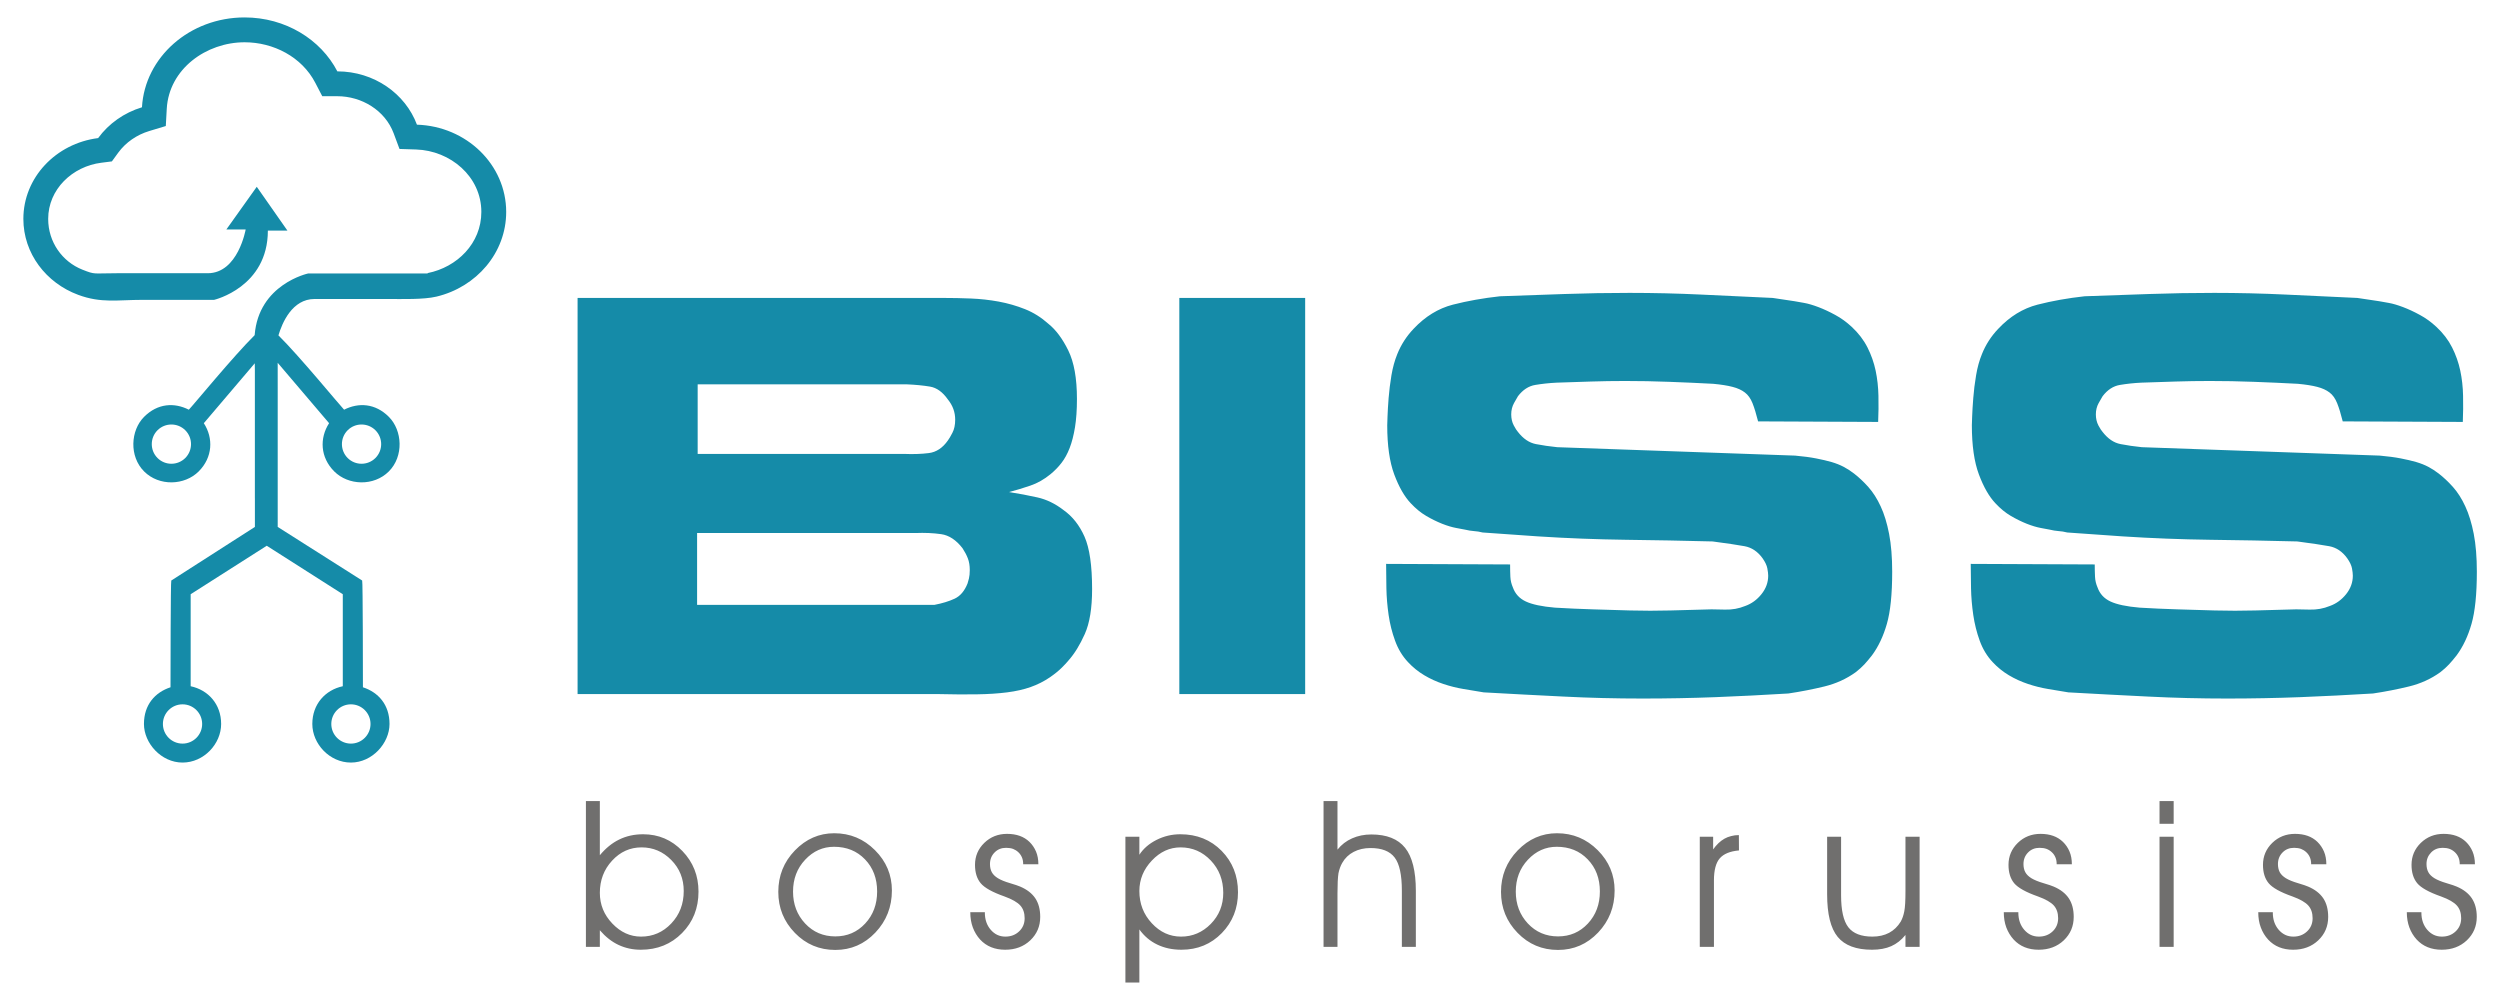
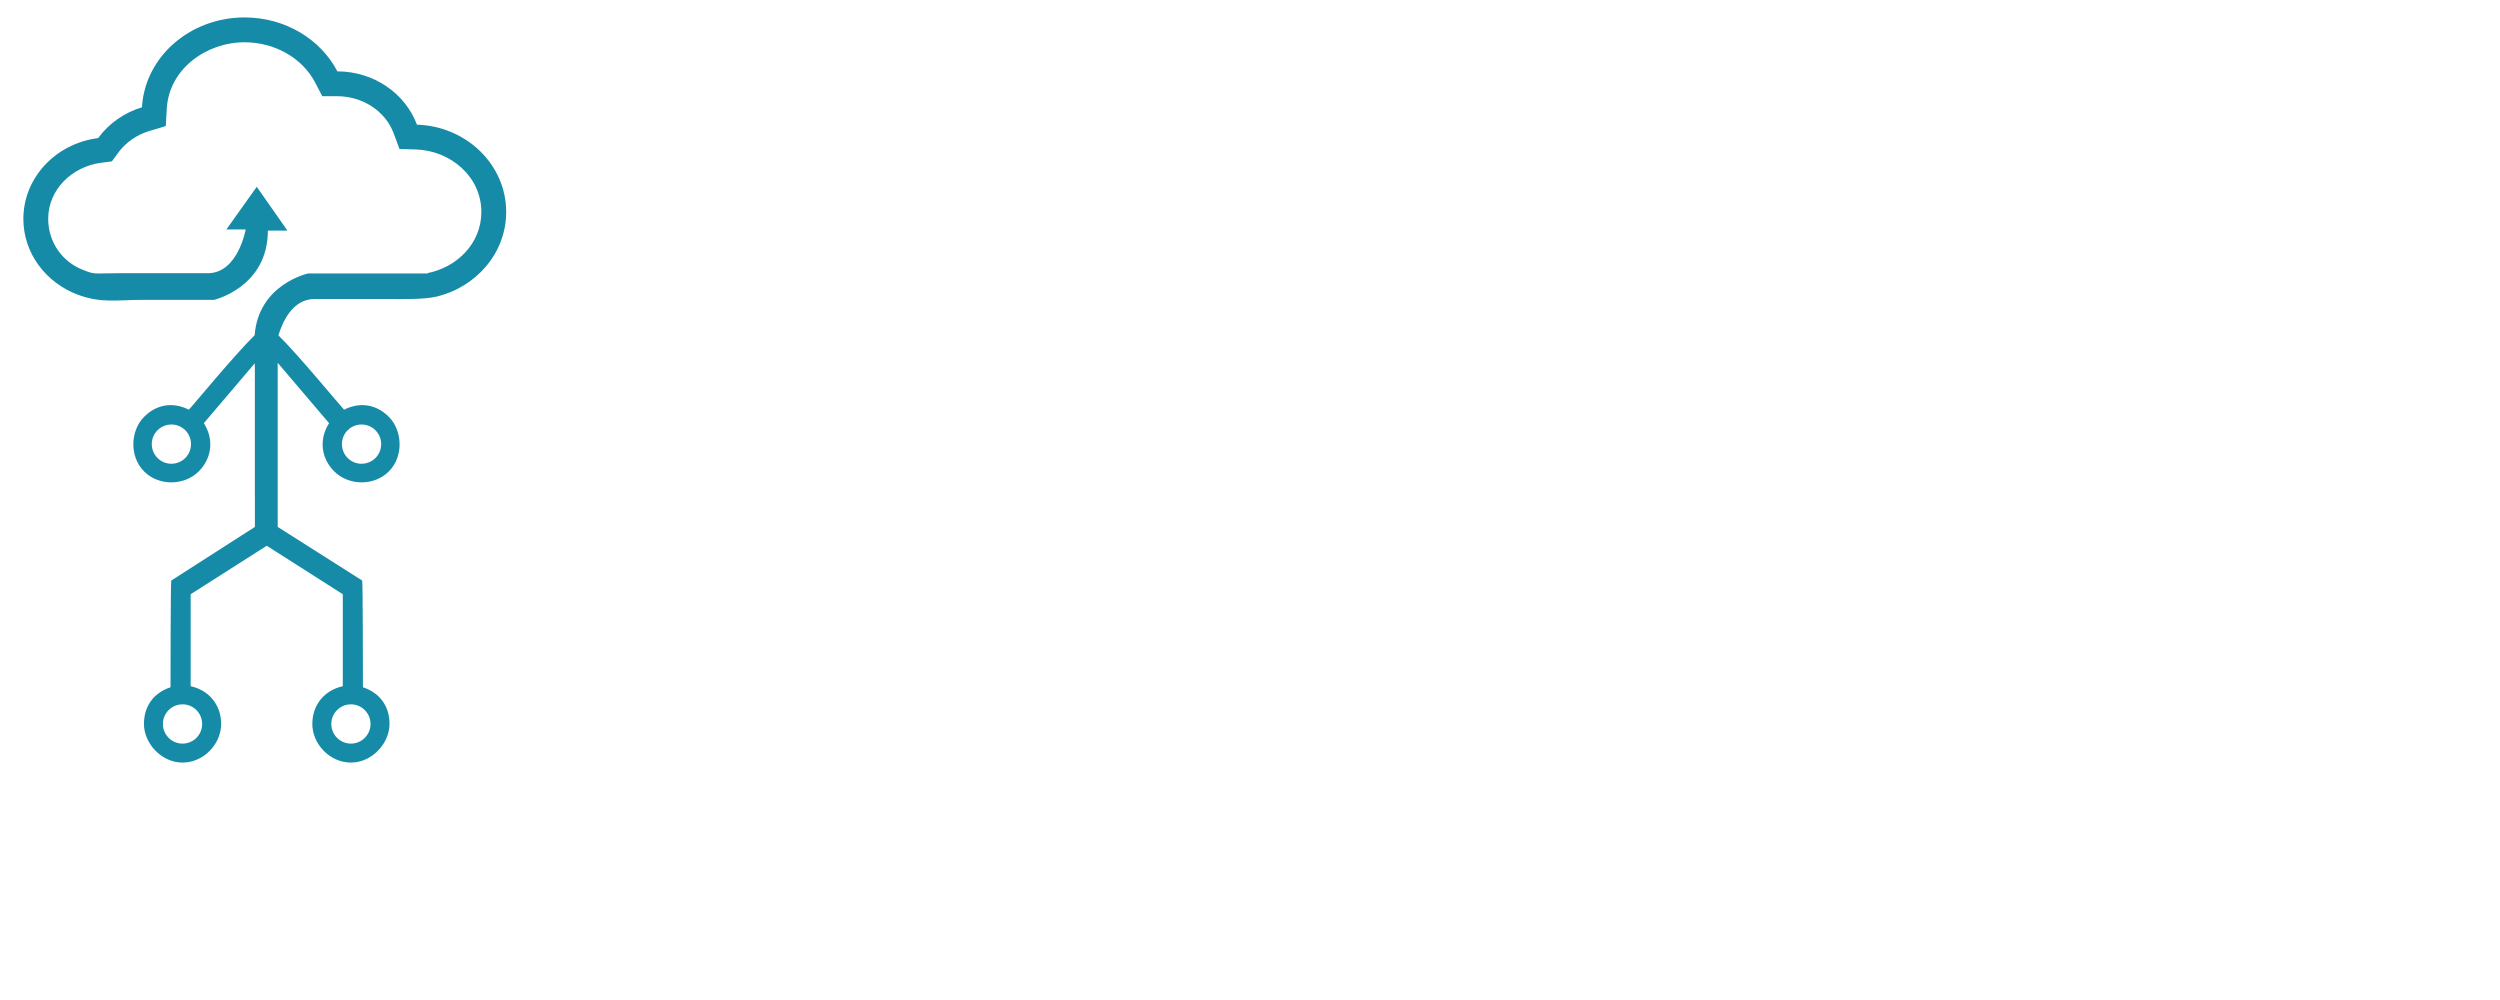
<svg xmlns="http://www.w3.org/2000/svg" width="100%" height="100%" viewBox="0 0 400 160" version="1.1" xml:space="preserve" style="fill-rule:evenodd;clip-rule:evenodd;stroke-linejoin:round;stroke-miterlimit:2;">
  <g transform="matrix(1,0,0,1,-100.012,-27.387)">
    <g transform="matrix(4.167,0,0,4.167,140.795,72.458)">
      <path d="M0,8.317L0,9.416L-3.21,11.474C-3.237,11.474 -3.239,15.244 -3.24,15.573C-3.833,15.767 -4.26,16.244 -4.26,16.982C-4.26,17.72 -3.597,18.464 -2.778,18.464C-1.96,18.464 -1.296,17.747 -1.296,16.982C-1.296,16.217 -1.797,15.676 -2.466,15.533L-2.466,12L0.455,10.139L3.375,12L3.375,15.533C2.706,15.676 2.205,16.217 2.205,16.982C2.205,17.747 2.869,18.464 3.687,18.464C4.505,18.464 5.169,17.72 5.169,16.982C5.169,16.244 4.741,15.767 4.148,15.573C4.148,15.244 4.146,11.474 4.119,11.474L0.876,9.416L0.876,8.317L0.876,4.071C0.876,3.755 0.875,3.434 0.875,3.114L2.849,5.433C2.478,6.007 2.506,6.744 3.047,7.285C3.588,7.826 4.564,7.864 5.143,7.285C5.722,6.706 5.665,5.711 5.143,5.189C4.621,4.667 3.981,4.633 3.425,4.915C3.279,4.769 1.711,2.857 0.904,2.061C1.047,1.581 1.431,0.664 2.292,0.664L5.117,0.664C5.638,0.664 6.479,0.691 6.971,0.573C8.51,0.206 9.649,-1.111 9.649,-2.678C9.649,-4.491 8.126,-5.968 6.222,-6.029C5.778,-7.22 4.578,-8.074 3.166,-8.076C2.53,-9.301 1.175,-10.147 -0.395,-10.147C-2.504,-10.147 -4.227,-8.62 -4.336,-6.697C-5.026,-6.488 -5.616,-6.066 -6.019,-5.514C-7.64,-5.309 -8.89,-3.998 -8.89,-2.411C-8.89,-1.084 -8.017,0.049 -6.784,0.505C-5.899,0.833 -5.28,0.697 -4.3,0.697L-1.566,0.697C-1.566,0.697 0.498,0.214 0.498,-1.962L1.249,-1.962L0.072,-3.644L-1.095,-2.006L-0.354,-2.006C-0.354,-2.006 -0.646,-0.325 -1.812,-0.325L-5.304,-0.325C-6.227,-0.325 -6.115,-0.261 -6.625,-0.463C-7.396,-0.769 -7.937,-1.521 -7.937,-2.411C-7.937,-3.554 -7,-4.428 -5.899,-4.567L-5.491,-4.619L-5.249,-4.952C-4.957,-5.352 -4.532,-5.641 -4.06,-5.784L-3.421,-5.977L-3.384,-6.642C-3.296,-8.175 -1.862,-9.193 -0.395,-9.193C0.709,-9.193 1.801,-8.634 2.319,-7.637L2.586,-7.123L3.164,-7.122C4.097,-7.121 4.997,-6.585 5.329,-5.696L5.552,-5.097L6.191,-5.076C7.507,-5.033 8.695,-4.04 8.695,-2.678C8.695,-1.468 7.761,-0.556 6.635,-0.331L6.632,-0.316L2.045,-0.316C2.045,-0.316 0.141,0.092 -0.009,2.053C-0.816,2.85 -2.39,4.769 -2.537,4.915C-3.093,4.633 -3.732,4.667 -4.254,5.189C-4.776,5.711 -4.833,6.706 -4.254,7.285C-3.675,7.864 -2.699,7.826 -2.158,7.285C-1.618,6.744 -1.589,6.007 -1.961,5.433L-0.005,3.133L-0.001,3.399L-0.001,8.317L0,8.317ZM4.628,6.77C4.922,6.476 4.922,5.998 4.628,5.704C4.333,5.41 3.856,5.41 3.562,5.704C3.268,5.998 3.268,6.475 3.562,6.77C3.856,7.064 4.333,7.064 4.628,6.77M-3.739,6.77C-4.033,6.476 -4.033,5.998 -3.739,5.704C-3.445,5.41 -2.968,5.41 -2.673,5.704C-2.379,5.998 -2.379,6.475 -2.673,6.77C-2.968,7.064 -3.445,7.064 -3.739,6.77M-2.778,17.736C-3.194,17.736 -3.532,17.398 -3.532,16.982C-3.532,16.566 -3.194,16.228 -2.778,16.228C-2.362,16.228 -2.025,16.566 -2.025,16.982C-2.025,17.398 -2.362,17.736 -2.778,17.736M3.687,17.736C4.103,17.736 4.44,17.398 4.44,16.982C4.44,16.566 4.103,16.228 3.687,16.228C3.271,16.228 2.934,16.566 2.934,16.982C2.934,17.398 3.271,17.736 3.687,17.736" style="fill:rgb(21,139,168);" />
    </g>
    <g transform="matrix(4.167,0,0,4.167,36,-267.429)">
-       <path d="M65.476,97.401L60.644,97.401L60.644,82.191L65.476,82.191L65.476,97.401ZM51.413,97.401C51.959,97.414 52.448,97.418 52.878,97.41C53.309,97.404 53.694,97.378 54.031,97.335C54.368,97.292 54.67,97.224 54.936,97.13C55.201,97.037 55.449,96.911 55.679,96.754C55.866,96.624 56.016,96.502 56.131,96.387C56.246,96.273 56.333,96.179 56.39,96.108C56.62,95.849 56.828,95.511 57.014,95.095C57.201,94.678 57.295,94.104 57.295,93.371C57.295,92.466 57.198,91.795 57.004,91.357C56.81,90.919 56.541,90.577 56.196,90.334C55.88,90.09 55.546,89.928 55.194,89.849C54.843,89.77 54.479,89.702 54.106,89.644C54.379,89.572 54.652,89.49 54.925,89.396C55.198,89.303 55.456,89.156 55.701,88.955C55.858,88.825 55.999,88.682 56.12,88.524C56.243,88.366 56.346,88.176 56.433,87.953C56.519,87.731 56.587,87.465 56.638,87.156C56.688,86.847 56.713,86.485 56.713,86.068C56.713,85.278 56.602,84.657 56.379,84.204C56.157,83.752 55.902,83.411 55.614,83.181C55.341,82.937 55.043,82.75 54.72,82.621C54.397,82.492 54.059,82.395 53.708,82.33C53.356,82.266 53,82.226 52.641,82.212C52.282,82.197 51.93,82.19 51.586,82.19L37.539,82.19L37.539,97.401L51.413,97.401ZM91.032,92.402C91.032,92.69 91.036,93.001 91.043,93.339C91.05,93.677 91.079,94.018 91.129,94.363C91.18,94.707 91.262,95.037 91.377,95.353C91.492,95.669 91.657,95.943 91.872,96.172C92.059,96.373 92.267,96.541 92.497,96.678C92.727,96.815 92.971,96.926 93.229,97.012C93.488,97.099 93.747,97.163 94.005,97.206L94.781,97.335C95.814,97.393 96.835,97.447 97.84,97.496C98.846,97.547 99.857,97.572 100.878,97.572C101.825,97.572 102.759,97.554 103.679,97.519C104.597,97.483 105.531,97.436 106.479,97.378C106.953,97.307 107.412,97.217 107.857,97.109C108.303,97.001 108.705,96.819 109.064,96.56C109.193,96.459 109.305,96.359 109.398,96.258C109.491,96.157 109.589,96.043 109.689,95.913C109.933,95.583 110.124,95.181 110.26,94.707C110.396,94.233 110.465,93.565 110.465,92.703C110.465,92.143 110.425,91.658 110.346,91.249C110.266,90.84 110.159,90.488 110.022,90.194C109.887,89.899 109.728,89.652 109.549,89.45C109.369,89.249 109.186,89.077 109,88.933C108.87,88.833 108.737,88.746 108.601,88.675C108.465,88.603 108.31,88.542 108.138,88.491C107.966,88.442 107.767,88.395 107.546,88.352C107.323,88.308 107.054,88.273 106.737,88.244L97.602,87.921C97.315,87.892 97.043,87.852 96.784,87.802C96.525,87.752 96.296,87.594 96.095,87.335C96.052,87.289 95.998,87.206 95.933,87.084C95.869,86.962 95.836,86.818 95.836,86.66C95.836,86.503 95.872,86.355 95.944,86.226C96.015,86.096 96.066,86.007 96.095,85.964C96.281,85.719 96.504,85.572 96.763,85.53C97.021,85.487 97.294,85.457 97.581,85.443C98.026,85.429 98.465,85.415 98.895,85.4C99.326,85.386 99.764,85.379 100.21,85.379C100.769,85.379 101.334,85.389 101.901,85.411C102.469,85.432 103.032,85.457 103.593,85.487C103.893,85.515 104.141,85.554 104.336,85.605C104.529,85.655 104.687,85.727 104.809,85.821C104.931,85.913 105.028,86.05 105.1,86.23C105.172,86.409 105.244,86.643 105.315,86.93L109.926,86.951C109.94,86.621 109.943,86.287 109.936,85.949C109.93,85.612 109.893,85.289 109.829,84.984C109.764,84.675 109.66,84.38 109.516,84.093C109.373,83.809 109.172,83.544 108.913,83.303C108.713,83.116 108.5,82.962 108.278,82.843C108.055,82.721 107.84,82.621 107.632,82.542C107.423,82.463 107.24,82.409 107.082,82.381C106.924,82.352 106.802,82.33 106.716,82.316L105.876,82.19C104.957,82.147 104.041,82.104 103.129,82.061C102.217,82.018 101.302,81.996 100.383,81.996C99.549,81.996 98.72,82.01 97.893,82.039C97.068,82.068 96.238,82.097 95.405,82.126C94.759,82.197 94.156,82.305 93.596,82.448C93.036,82.593 92.533,82.901 92.088,83.375C91.814,83.662 91.606,83.986 91.463,84.344C91.362,84.589 91.287,84.862 91.237,85.163C91.186,85.465 91.15,85.756 91.129,86.036C91.107,86.316 91.093,86.553 91.086,86.747C91.079,86.941 91.075,87.052 91.075,87.08C91.075,87.856 91.165,88.485 91.345,88.966C91.524,89.447 91.736,89.817 91.98,90.075C92.167,90.276 92.364,90.438 92.572,90.56C92.781,90.682 92.985,90.782 93.186,90.862C93.388,90.941 93.567,90.994 93.724,91.023C93.883,91.052 93.998,91.073 94.07,91.088C94.184,91.116 94.296,91.134 94.403,91.142C94.512,91.149 94.623,91.166 94.737,91.196C95.096,91.224 95.452,91.249 95.804,91.271C96.156,91.292 96.512,91.318 96.87,91.346C97.99,91.418 99.107,91.461 100.221,91.476C101.334,91.489 102.45,91.511 103.57,91.54C104.116,91.612 104.525,91.673 104.799,91.723C105.071,91.774 105.302,91.928 105.488,92.187C105.589,92.33 105.649,92.459 105.671,92.574C105.692,92.69 105.703,92.782 105.703,92.854C105.703,93.113 105.617,93.35 105.445,93.565C105.272,93.78 105.064,93.931 104.82,94.018C104.576,94.118 104.317,94.165 104.045,94.157C103.771,94.151 103.599,94.147 103.527,94.147C102.996,94.161 102.471,94.176 101.955,94.19C101.437,94.204 100.921,94.204 100.403,94.19C99.915,94.176 99.434,94.161 98.96,94.147C98.486,94.133 98.005,94.111 97.516,94.082C97.014,94.039 96.64,93.96 96.396,93.845C96.152,93.731 95.987,93.551 95.901,93.307C95.844,93.177 95.811,93.041 95.804,92.898C95.797,92.754 95.793,92.596 95.793,92.423L91.032,92.402ZM68.584,92.402C68.584,92.69 68.588,93.001 68.595,93.339C68.601,93.677 68.631,94.018 68.68,94.363C68.73,94.707 68.813,95.037 68.929,95.353C69.043,95.669 69.209,95.943 69.424,96.172C69.61,96.373 69.819,96.541 70.049,96.678C70.278,96.815 70.522,96.926 70.781,97.012C71.04,97.099 71.298,97.163 71.556,97.206C71.815,97.249 72.074,97.292 72.332,97.335C73.366,97.393 74.386,97.447 75.391,97.496C76.396,97.547 77.409,97.572 78.429,97.572C79.377,97.572 80.31,97.554 81.23,97.519C82.149,97.483 83.083,97.436 84.03,97.378C84.505,97.307 84.964,97.217 85.409,97.109C85.854,97.001 86.257,96.819 86.616,96.56C86.745,96.459 86.856,96.359 86.95,96.258C87.043,96.157 87.139,96.043 87.24,95.913C87.484,95.583 87.675,95.181 87.811,94.707C87.948,94.233 88.016,93.565 88.016,92.703C88.016,92.143 87.976,91.658 87.897,91.249C87.818,90.84 87.711,90.488 87.574,90.194C87.438,89.899 87.28,89.652 87.1,89.45C86.921,89.249 86.737,89.077 86.551,88.933C86.422,88.833 86.289,88.746 86.152,88.675C86.015,88.603 85.861,88.542 85.689,88.491C85.517,88.442 85.319,88.395 85.096,88.352C84.874,88.308 84.604,88.273 84.289,88.244L75.154,87.921C74.867,87.892 74.595,87.852 74.336,87.802C74.077,87.752 73.847,87.594 73.646,87.335C73.603,87.289 73.55,87.206 73.485,87.084C73.42,86.962 73.388,86.818 73.388,86.66C73.388,86.503 73.424,86.355 73.496,86.226C73.567,86.096 73.618,86.007 73.646,85.964C73.833,85.719 74.055,85.572 74.314,85.53C74.573,85.487 74.846,85.457 75.133,85.443C75.578,85.429 76.016,85.415 76.447,85.4C76.878,85.386 77.316,85.379 77.762,85.379C78.321,85.379 78.885,85.389 79.453,85.411C80.019,85.432 80.584,85.457 81.143,85.487C81.445,85.515 81.693,85.554 81.887,85.605C82.081,85.655 82.239,85.727 82.36,85.821C82.482,85.913 82.58,86.05 82.652,86.23C82.723,86.409 82.795,86.643 82.867,86.93L87.477,86.951C87.492,86.621 87.495,86.287 87.488,85.949C87.481,85.612 87.445,85.289 87.381,84.984C87.316,84.675 87.212,84.38 87.068,84.093C86.925,83.809 86.723,83.544 86.465,83.303C86.263,83.116 86.052,82.962 85.829,82.843C85.606,82.721 85.391,82.621 85.183,82.542C84.974,82.463 84.792,82.409 84.634,82.381C84.475,82.352 84.353,82.33 84.267,82.316L83.428,82.19C82.508,82.147 81.593,82.104 80.68,82.061C79.768,82.018 78.852,81.996 77.933,81.996C77.1,81.996 76.271,82.01 75.445,82.039C74.619,82.068 73.79,82.097 72.957,82.126C72.31,82.197 71.708,82.305 71.147,82.448C70.587,82.593 70.085,82.901 69.639,83.375C69.366,83.662 69.158,83.986 69.014,84.344C68.914,84.589 68.839,84.862 68.788,85.163C68.738,85.465 68.702,85.756 68.68,86.036C68.659,86.316 68.644,86.553 68.638,86.747C68.631,86.941 68.627,87.052 68.627,87.08C68.627,87.856 68.717,88.485 68.896,88.966C69.075,89.447 69.287,89.817 69.531,90.075C69.719,90.276 69.916,90.438 70.124,90.56C70.332,90.682 70.537,90.782 70.738,90.862C70.939,90.941 71.119,90.994 71.276,91.023C71.434,91.052 71.55,91.073 71.621,91.088C71.736,91.116 71.847,91.134 71.955,91.142C72.063,91.149 72.175,91.166 72.289,91.196C72.648,91.224 73.004,91.249 73.355,91.271C73.707,91.292 74.062,91.318 74.422,91.346C75.542,91.418 76.659,91.461 77.772,91.476C78.885,91.489 80.002,91.511 81.122,91.54C81.668,91.612 82.077,91.673 82.35,91.723C82.623,91.774 82.852,91.928 83.04,92.187C83.139,92.33 83.201,92.459 83.222,92.574C83.244,92.69 83.255,92.782 83.255,92.854C83.255,93.113 83.169,93.35 82.996,93.565C82.824,93.78 82.616,93.931 82.372,94.018C82.128,94.118 81.869,94.165 81.596,94.157C81.323,94.151 81.151,94.147 81.079,94.147C80.548,94.161 80.023,94.176 79.507,94.19C78.989,94.204 78.472,94.204 77.955,94.19C77.467,94.176 76.985,94.161 76.512,94.147C76.038,94.133 75.556,94.111 75.068,94.082C74.565,94.039 74.192,93.96 73.948,93.845C73.704,93.731 73.539,93.551 73.452,93.307C73.395,93.177 73.362,93.041 73.355,92.898C73.348,92.754 73.345,92.596 73.345,92.423L68.584,92.402ZM42.15,85.508L50.185,85.508C50.515,85.522 50.81,85.551 51.069,85.594C51.327,85.637 51.557,85.802 51.758,86.09C51.945,86.32 52.038,86.578 52.038,86.865C52.038,87.066 52.002,87.235 51.93,87.371C51.859,87.508 51.801,87.605 51.758,87.662C51.557,87.949 51.313,88.111 51.026,88.147C50.739,88.183 50.422,88.194 50.077,88.179L42.15,88.179L42.15,85.508ZM42.128,91.217L50.509,91.217C50.867,91.202 51.198,91.217 51.499,91.26C51.801,91.303 52.074,91.483 52.318,91.798C52.404,91.928 52.472,92.057 52.523,92.187C52.573,92.316 52.598,92.466 52.598,92.639C52.598,92.768 52.587,92.875 52.566,92.962C52.544,93.048 52.527,93.113 52.512,93.155C52.397,93.444 52.232,93.637 52.016,93.738C51.801,93.838 51.543,93.917 51.241,93.975L42.128,93.975L42.128,91.217Z" style="fill:rgb(21,139,168);" />
-     </g>
+       </g>
    <g transform="matrix(4.167,0,0,4.167,195.987,184.595)">
-       <path d="M0,-6.969L0,-4.889C0.223,-5.157 0.471,-5.36 0.744,-5.492C1.017,-5.626 1.323,-5.694 1.662,-5.694C2.253,-5.694 2.756,-5.48 3.168,-5.052C3.582,-4.623 3.788,-4.103 3.788,-3.49C3.788,-2.858 3.578,-2.327 3.157,-1.901C2.736,-1.474 2.209,-1.26 1.573,-1.26C1.265,-1.26 0.982,-1.321 0.721,-1.443C0.461,-1.564 0.221,-1.752 0,-2.008L0,-1.37L-0.535,-1.37L-0.535,-6.969L0,-6.969ZM0,-3.444C0,-2.992 0.16,-2.6 0.479,-2.266C0.798,-1.931 1.166,-1.764 1.582,-1.764C2.036,-1.764 2.423,-1.932 2.742,-2.268C3.061,-2.604 3.221,-3.019 3.221,-3.514C3.221,-3.985 3.062,-4.382 2.743,-4.705C2.425,-5.028 2.045,-5.19 1.602,-5.19C1.16,-5.19 0.783,-5.02 0.47,-4.68C0.156,-4.34 0,-3.928 0,-3.444M7.418,-3.491C7.418,-3.005 7.573,-2.599 7.882,-2.268C8.191,-1.937 8.579,-1.772 9.042,-1.772C9.499,-1.772 9.88,-1.936 10.188,-2.266C10.494,-2.595 10.647,-3.005 10.647,-3.497C10.647,-3.997 10.492,-4.408 10.181,-4.73C9.872,-5.052 9.475,-5.213 8.992,-5.213C8.564,-5.213 8.194,-5.048 7.884,-4.717C7.573,-4.386 7.418,-3.978 7.418,-3.491M6.852,-3.481C6.852,-4.102 7.064,-4.631 7.489,-5.072C7.915,-5.512 8.418,-5.733 9,-5.733C9.61,-5.733 10.131,-5.516 10.564,-5.083C10.998,-4.65 11.214,-4.134 11.214,-3.534C11.214,-2.905 11.002,-2.366 10.58,-1.92C10.158,-1.475 9.645,-1.252 9.042,-1.252C8.43,-1.252 7.912,-1.47 7.488,-1.907C7.064,-2.344 6.852,-2.868 6.852,-3.481M14.224,-2.701L14.783,-2.701L14.783,-2.685C14.783,-2.419 14.859,-2.199 15.01,-2.025C15.161,-1.851 15.347,-1.764 15.57,-1.764C15.782,-1.764 15.959,-1.831 16.099,-1.965C16.24,-2.097 16.311,-2.267 16.311,-2.469C16.311,-2.672 16.255,-2.835 16.145,-2.958C16.035,-3.081 15.833,-3.198 15.539,-3.305C15.072,-3.469 14.767,-3.64 14.622,-3.816C14.477,-3.991 14.405,-4.226 14.405,-4.519C14.405,-4.85 14.524,-5.132 14.762,-5.363C15.001,-5.594 15.292,-5.709 15.635,-5.709C15.997,-5.709 16.283,-5.607 16.496,-5.401C16.603,-5.296 16.687,-5.172 16.748,-5.03C16.808,-4.888 16.838,-4.725 16.838,-4.542L16.255,-4.542C16.255,-4.642 16.24,-4.73 16.207,-4.806C16.175,-4.882 16.129,-4.948 16.069,-5.004C16.009,-5.061 15.94,-5.103 15.866,-5.132C15.79,-5.159 15.701,-5.173 15.598,-5.173C15.422,-5.173 15.274,-5.115 15.157,-4.995C15.039,-4.875 14.98,-4.728 14.98,-4.55C14.98,-4.428 15.003,-4.323 15.051,-4.236C15.098,-4.149 15.177,-4.072 15.286,-4.005C15.395,-3.939 15.548,-3.875 15.747,-3.817C15.944,-3.758 16.074,-3.714 16.139,-3.685C16.398,-3.575 16.592,-3.425 16.719,-3.237C16.846,-3.046 16.909,-2.809 16.909,-2.521C16.909,-2.161 16.782,-1.863 16.528,-1.621C16.274,-1.381 15.953,-1.26 15.563,-1.26C15.165,-1.26 14.846,-1.39 14.604,-1.649C14.481,-1.783 14.388,-1.939 14.322,-2.113C14.257,-2.287 14.224,-2.484 14.224,-2.701M20.18,-5.6L20.716,-5.6L20.716,-4.907C20.869,-5.144 21.09,-5.333 21.376,-5.478C21.661,-5.621 21.965,-5.694 22.288,-5.694C22.927,-5.694 23.456,-5.481 23.875,-5.056C24.293,-4.629 24.503,-4.1 24.503,-3.467C24.503,-2.85 24.296,-2.327 23.883,-1.901C23.468,-1.474 22.951,-1.26 22.332,-1.26C21.988,-1.26 21.678,-1.325 21.403,-1.458C21.129,-1.589 20.901,-1.783 20.716,-2.039L20.716,0L20.18,0L20.18,-5.6ZM20.716,-3.514C20.716,-3.031 20.875,-2.619 21.194,-2.277C21.511,-1.935 21.885,-1.764 22.317,-1.764C22.758,-1.764 23.139,-1.927 23.458,-2.251C23.776,-2.575 23.937,-2.973 23.937,-3.444C23.937,-3.936 23.778,-4.35 23.459,-4.686C23.141,-5.022 22.754,-5.19 22.297,-5.19C21.881,-5.19 21.514,-5.022 21.195,-4.684C20.876,-4.347 20.716,-3.957 20.716,-3.514M27.788,-6.969L28.323,-6.969L28.323,-5.104C28.474,-5.294 28.662,-5.439 28.885,-5.537C29.108,-5.636 29.353,-5.686 29.624,-5.686C30.213,-5.686 30.645,-5.515 30.919,-5.173C31.193,-4.832 31.332,-4.281 31.332,-3.52L31.332,-1.37L30.795,-1.37L30.795,-3.528C30.795,-4.136 30.703,-4.561 30.517,-4.802C30.332,-5.045 30.023,-5.165 29.592,-5.165C29.348,-5.165 29.133,-5.116 28.944,-5.017C28.756,-4.919 28.609,-4.778 28.504,-4.592C28.44,-4.48 28.392,-4.348 28.361,-4.198C28.336,-4.035 28.323,-3.779 28.323,-3.428L28.323,-1.37L27.788,-1.37L27.788,-6.969ZM35.169,-3.491C35.169,-3.005 35.324,-2.599 35.632,-2.268C35.942,-1.937 36.33,-1.772 36.792,-1.772C37.25,-1.772 37.631,-1.936 37.938,-2.266C38.244,-2.595 38.398,-3.005 38.398,-3.497C38.398,-3.997 38.243,-4.408 37.931,-4.73C37.623,-5.052 37.225,-5.213 36.743,-5.213C36.315,-5.213 35.945,-5.048 35.635,-4.717C35.324,-4.386 35.169,-3.978 35.169,-3.491M34.602,-3.481C34.602,-4.102 34.815,-4.631 35.24,-5.072C35.666,-5.512 36.169,-5.733 36.75,-5.733C37.361,-5.733 37.881,-5.516 38.315,-5.083C38.748,-4.65 38.964,-4.134 38.964,-3.534C38.964,-2.905 38.753,-2.366 38.331,-1.92C37.908,-1.475 37.395,-1.252 36.792,-1.252C36.181,-1.252 35.663,-1.47 35.239,-1.907C34.815,-2.344 34.602,-2.868 34.602,-3.481M42.778,-1.37L42.234,-1.37L42.234,-5.6L42.747,-5.6L42.747,-5.112C42.875,-5.293 43.019,-5.431 43.18,-5.523C43.259,-5.568 43.346,-5.602 43.441,-5.625C43.534,-5.65 43.632,-5.662 43.735,-5.662L43.739,-5.073C43.397,-5.042 43.152,-4.942 43.002,-4.77C42.853,-4.598 42.778,-4.316 42.778,-3.924L42.778,-1.37ZM47.124,-5.599L47.66,-5.599L47.66,-3.351C47.66,-2.773 47.752,-2.364 47.938,-2.123C48.124,-1.883 48.432,-1.764 48.863,-1.764C49.107,-1.764 49.32,-1.813 49.503,-1.909C49.687,-2.008 49.835,-2.152 49.951,-2.341C50.012,-2.451 50.058,-2.583 50.087,-2.737C50.118,-2.889 50.132,-3.149 50.132,-3.516L50.132,-5.599L50.675,-5.599L50.675,-1.37L50.132,-1.37L50.132,-1.827C49.973,-1.63 49.791,-1.488 49.586,-1.397C49.381,-1.306 49.134,-1.26 48.847,-1.26C48.24,-1.26 47.8,-1.424 47.53,-1.753C47.259,-2.083 47.124,-2.629 47.124,-3.393L47.124,-5.599ZM53.907,-2.701L54.466,-2.701L54.466,-2.685C54.466,-2.419 54.542,-2.199 54.693,-2.025C54.844,-1.851 55.03,-1.764 55.253,-1.764C55.464,-1.764 55.642,-1.831 55.783,-1.965C55.923,-2.097 55.994,-2.267 55.994,-2.469C55.994,-2.672 55.938,-2.835 55.829,-2.958C55.718,-3.081 55.516,-3.198 55.222,-3.305C54.754,-3.469 54.451,-3.64 54.304,-3.816C54.161,-3.991 54.088,-4.226 54.088,-4.519C54.088,-4.85 54.208,-5.132 54.445,-5.363C54.684,-5.594 54.975,-5.709 55.318,-5.709C55.68,-5.709 55.966,-5.607 56.179,-5.401C56.287,-5.296 56.371,-5.172 56.431,-5.03C56.492,-4.888 56.521,-4.725 56.521,-4.542L55.938,-4.542C55.938,-4.642 55.923,-4.73 55.89,-4.806C55.859,-4.882 55.813,-4.948 55.752,-5.004C55.692,-5.061 55.624,-5.103 55.548,-5.132C55.473,-5.159 55.383,-5.173 55.281,-5.173C55.105,-5.173 54.957,-5.115 54.84,-4.995C54.722,-4.875 54.663,-4.728 54.663,-4.55C54.663,-4.428 54.686,-4.323 54.734,-4.236C54.781,-4.149 54.86,-4.072 54.968,-4.005C55.078,-3.939 55.231,-3.875 55.429,-3.817C55.627,-3.758 55.757,-3.714 55.822,-3.685C56.082,-3.575 56.275,-3.425 56.402,-3.237C56.529,-3.046 56.592,-2.809 56.592,-2.521C56.592,-2.161 56.464,-1.863 56.211,-1.621C55.957,-1.381 55.635,-1.26 55.246,-1.26C54.848,-1.26 54.529,-1.39 54.288,-1.649C54.165,-1.783 54.071,-1.939 54.005,-2.113C53.94,-2.287 53.907,-2.484 53.907,-2.701M60.43,-6.095L59.887,-6.095L59.887,-6.969L60.43,-6.969L60.43,-6.095ZM59.887,-5.6L60.43,-5.6L60.43,-1.371L59.887,-1.371L59.887,-5.6ZM63.678,-2.701L64.237,-2.701L64.237,-2.685C64.237,-2.419 64.313,-2.199 64.464,-2.025C64.615,-1.851 64.801,-1.764 65.025,-1.764C65.236,-1.764 65.413,-1.831 65.553,-1.965C65.694,-2.097 65.765,-2.267 65.765,-2.469C65.765,-2.672 65.709,-2.835 65.599,-2.958C65.489,-3.081 65.288,-3.198 64.993,-3.305C64.526,-3.469 64.221,-3.64 64.076,-3.816C63.931,-3.991 63.859,-4.226 63.859,-4.519C63.859,-4.85 63.979,-5.132 64.216,-5.363C64.455,-5.594 64.747,-5.709 65.088,-5.709C65.451,-5.709 65.737,-5.607 65.95,-5.401C66.057,-5.296 66.141,-5.172 66.202,-5.03C66.262,-4.888 66.292,-4.725 66.292,-4.542L65.709,-4.542C65.709,-4.642 65.694,-4.73 65.661,-4.806C65.629,-4.882 65.583,-4.948 65.523,-5.004C65.462,-5.061 65.394,-5.103 65.32,-5.132C65.244,-5.159 65.155,-5.173 65.052,-5.173C64.876,-5.173 64.728,-5.115 64.611,-4.995C64.493,-4.875 64.434,-4.728 64.434,-4.55C64.434,-4.428 64.458,-4.323 64.504,-4.236C64.552,-4.149 64.631,-4.072 64.74,-4.005C64.849,-3.939 65.002,-3.875 65.201,-3.817C65.399,-3.758 65.529,-3.714 65.592,-3.685C65.853,-3.575 66.045,-3.425 66.173,-3.237C66.3,-3.046 66.363,-2.809 66.363,-2.521C66.363,-2.161 66.236,-1.863 65.982,-1.621C65.728,-1.381 65.407,-1.26 65.017,-1.26C64.619,-1.26 64.3,-1.39 64.059,-1.649C63.935,-1.783 63.842,-1.939 63.777,-2.113C63.71,-2.287 63.678,-2.484 63.678,-2.701M69.382,-2.701L69.942,-2.701L69.942,-2.685C69.942,-2.419 70.018,-2.199 70.168,-2.025C70.32,-1.851 70.505,-1.764 70.729,-1.764C70.94,-1.764 71.118,-1.831 71.257,-1.965C71.398,-2.097 71.469,-2.267 71.469,-2.469C71.469,-2.672 71.414,-2.835 71.303,-2.958C71.194,-3.081 70.992,-3.198 70.698,-3.305C70.23,-3.469 69.925,-3.64 69.78,-3.816C69.636,-3.991 69.563,-4.226 69.563,-4.519C69.563,-4.85 69.683,-5.132 69.92,-5.363C70.16,-5.594 70.451,-5.709 70.793,-5.709C71.156,-5.709 71.442,-5.607 71.655,-5.401C71.762,-5.296 71.846,-5.172 71.907,-5.03C71.966,-4.888 71.997,-4.725 71.997,-4.542L71.414,-4.542C71.414,-4.642 71.398,-4.73 71.366,-4.806C71.334,-4.882 71.288,-4.948 71.228,-5.004C71.167,-5.061 71.099,-5.103 71.024,-5.132C70.949,-5.159 70.859,-5.173 70.756,-5.173C70.581,-5.173 70.432,-5.115 70.316,-4.995C70.198,-4.875 70.138,-4.728 70.138,-4.55C70.138,-4.428 70.162,-4.323 70.209,-4.236C70.256,-4.149 70.335,-4.072 70.444,-4.005C70.553,-3.939 70.707,-3.875 70.905,-3.817C71.103,-3.758 71.233,-3.714 71.297,-3.685C71.557,-3.575 71.75,-3.425 71.877,-3.237C72.004,-3.046 72.068,-2.809 72.068,-2.521C72.068,-2.161 71.94,-1.863 71.687,-1.621C71.432,-1.381 71.111,-1.26 70.721,-1.26C70.324,-1.26 70.004,-1.39 69.763,-1.649C69.64,-1.783 69.546,-1.939 69.481,-2.113C69.416,-2.287 69.382,-2.484 69.382,-2.701" style="fill:rgb(112,111,110);fill-rule:nonzero;" />
-     </g>
+       </g>
  </g>
</svg>